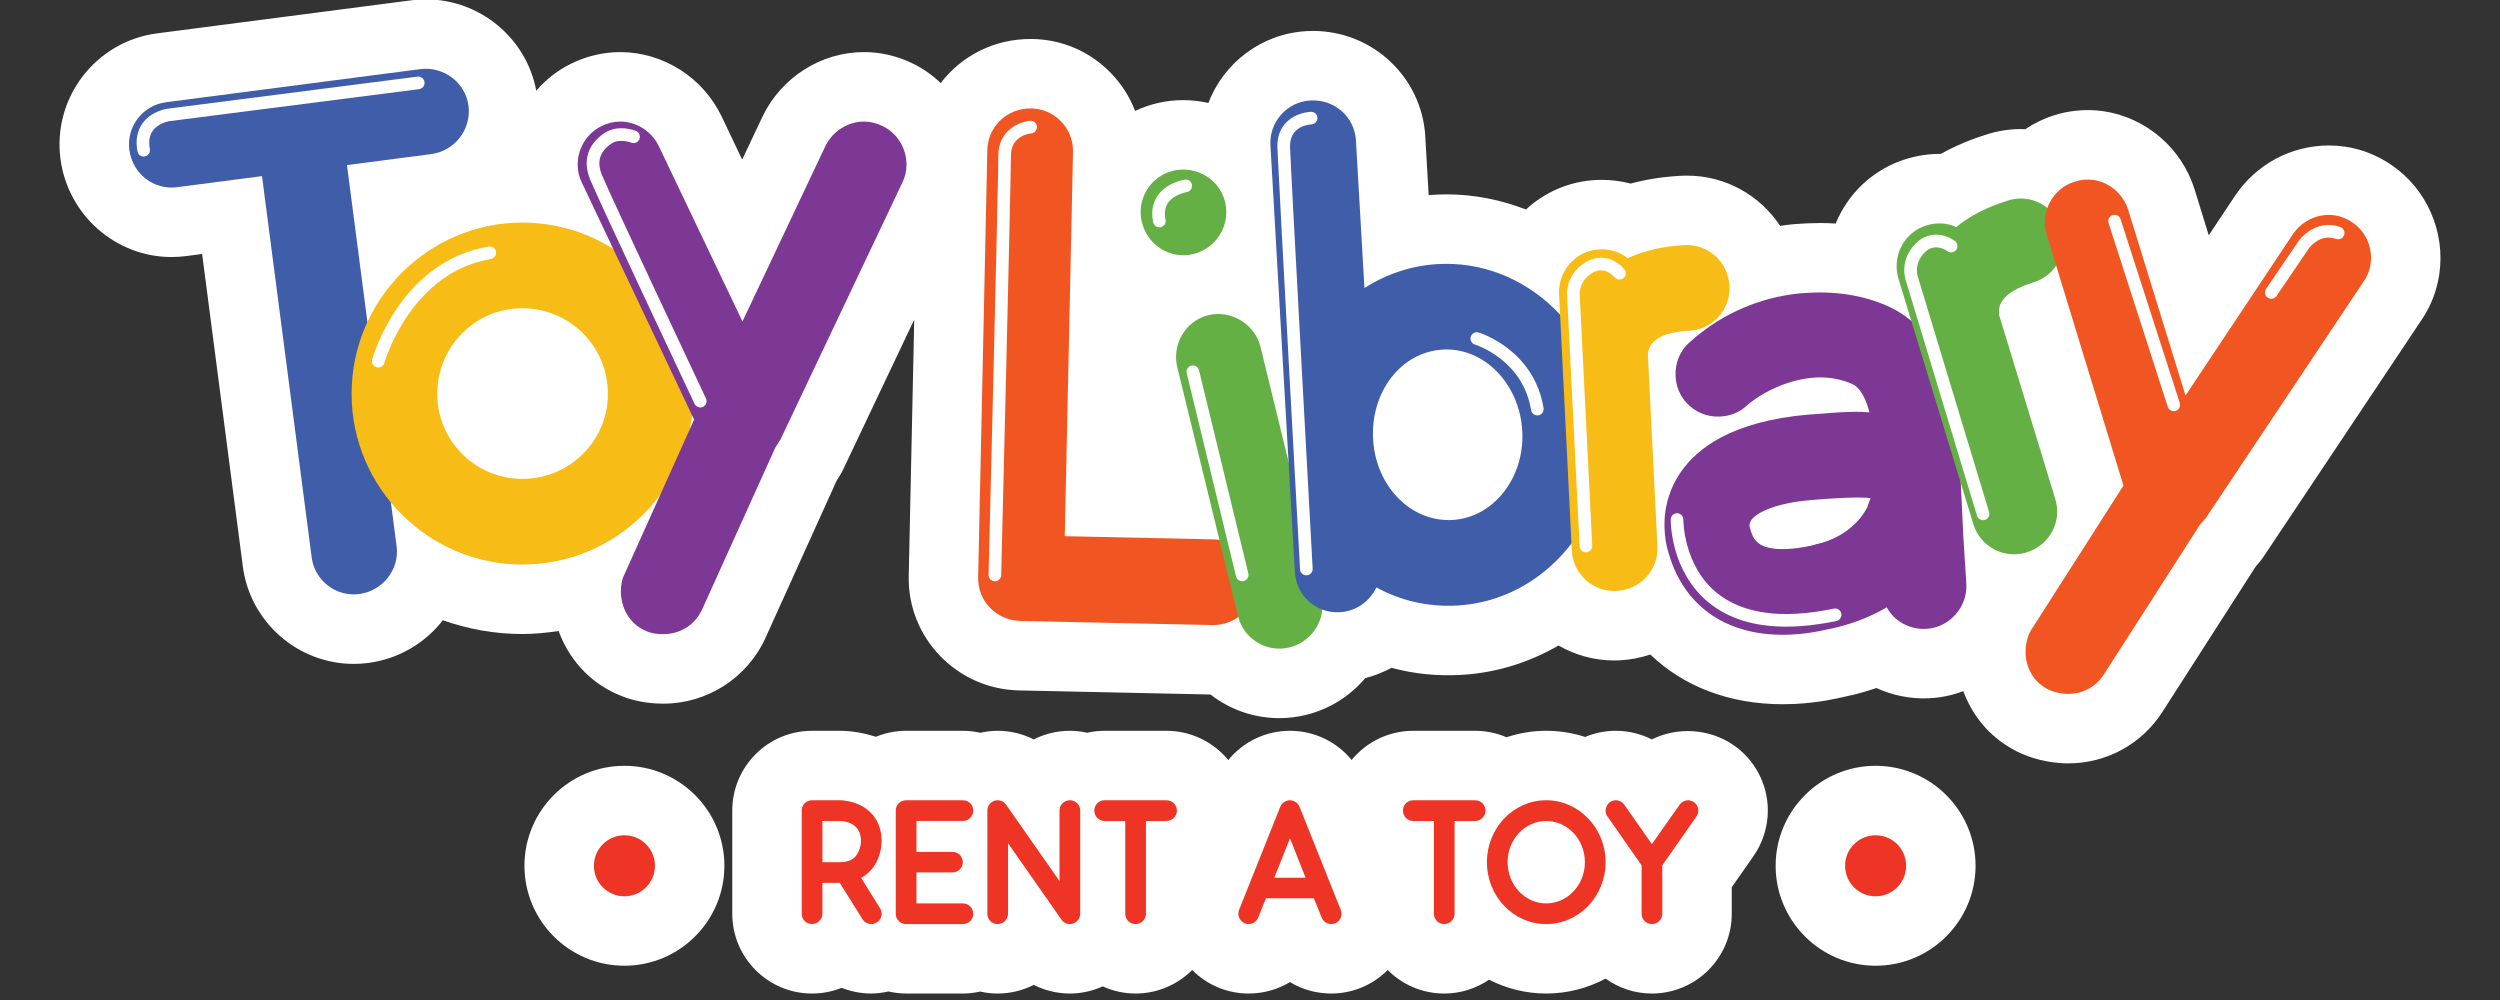
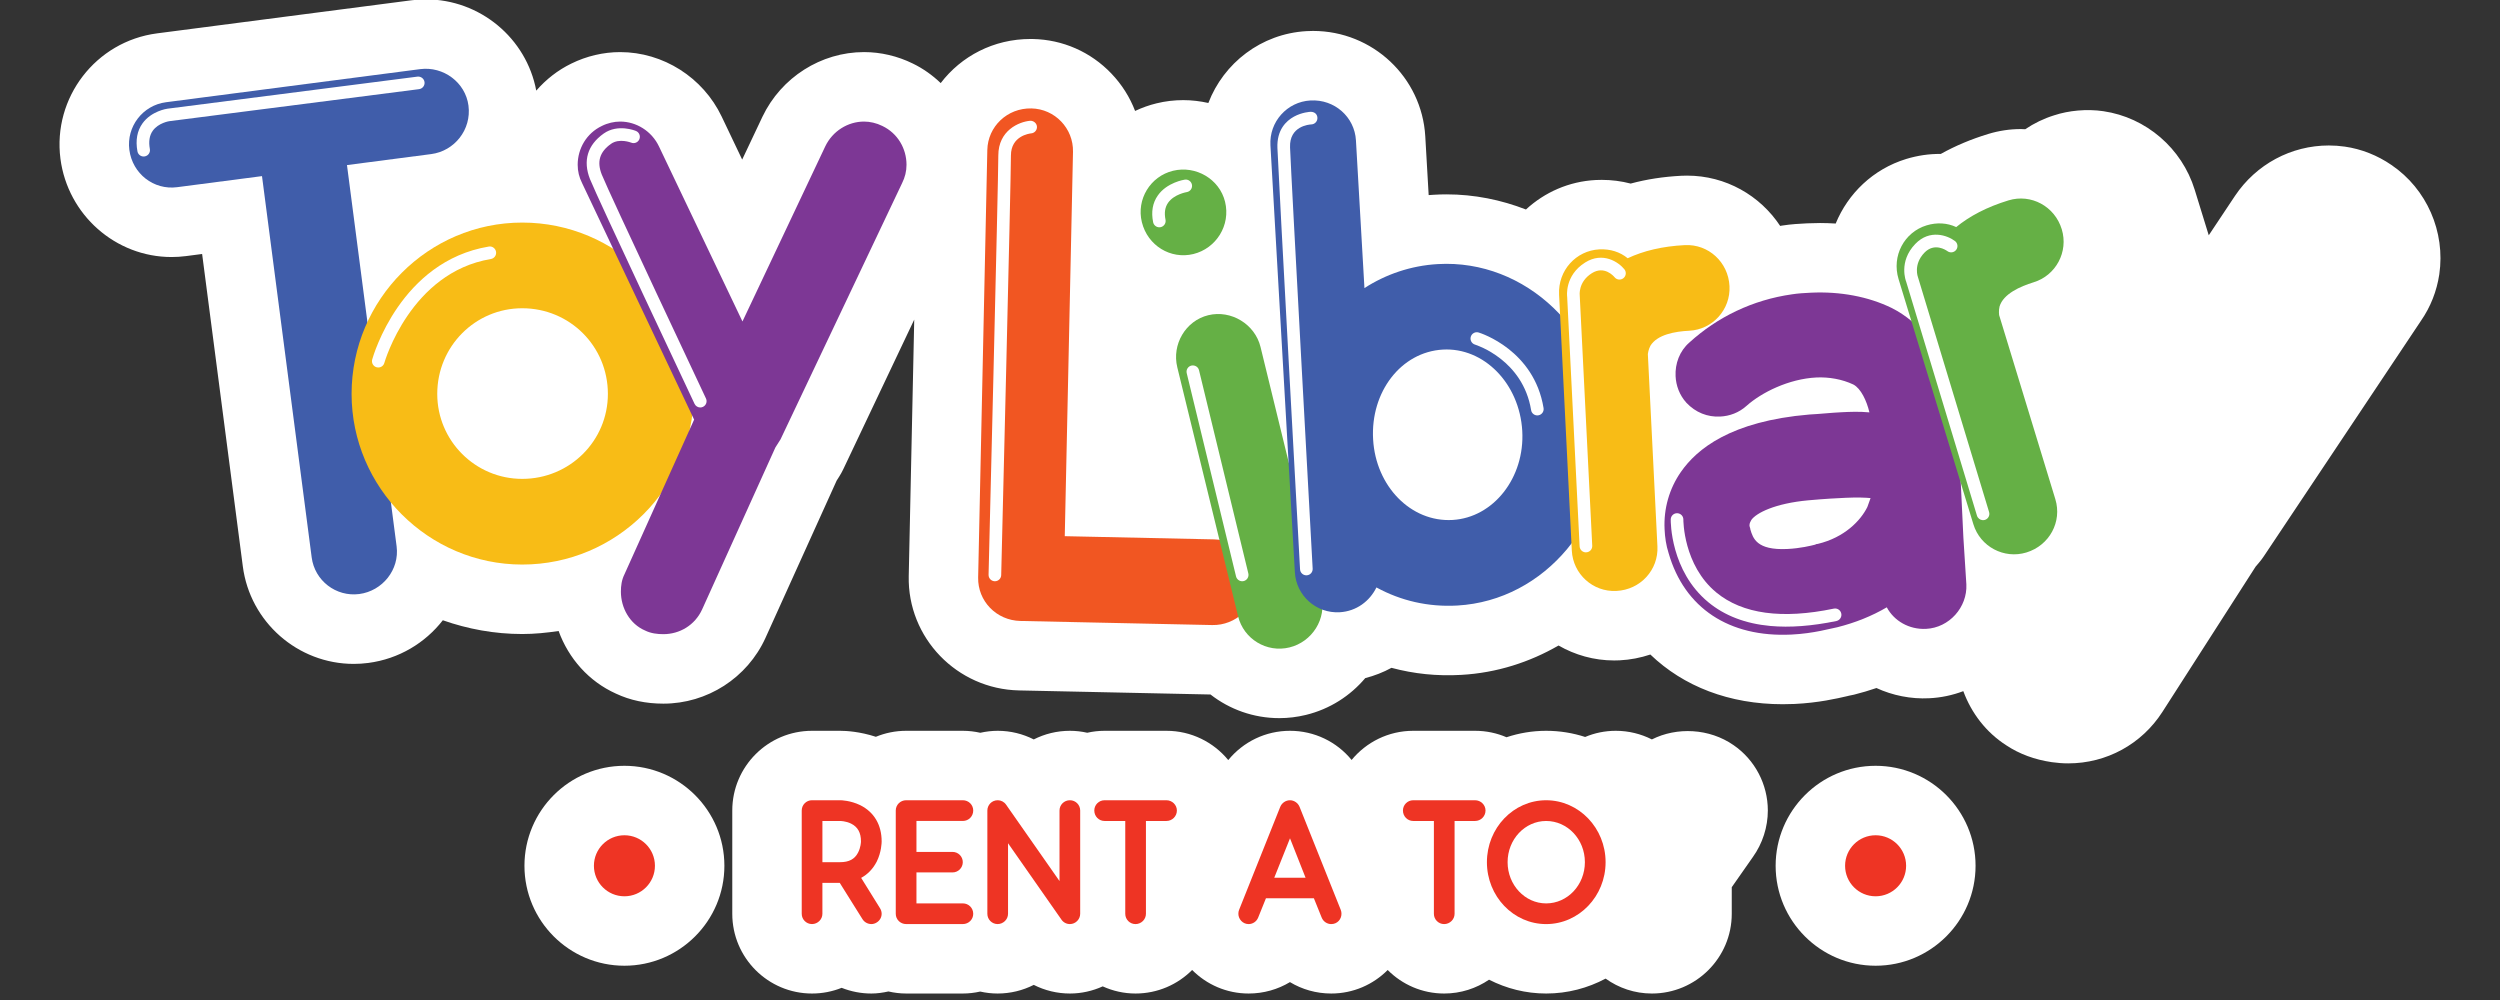
<svg xmlns="http://www.w3.org/2000/svg" version="1.1" id="Layer_1" x="0px" y="0px" width="200px" height="80px" viewBox="0 0 200 80" enable-background="new 0 0 200 80" xml:space="preserve">
  <rect x="0" y="0" width="200" height="80" fill="#333333" stroke="none" />
  <g>
    <g>
      <path fill="#FFFFFF" d="M191.32,13.202c-1.125-0.776-2.42-1.285-3.732-1.472c-0.423-0.062-0.853-0.092-1.281-0.092    c-3.011,0-5.813,1.501-7.509,4.033l-2.098,3.152l-1.124-3.644c-1.024-3.319-3.886-5.783-7.311-6.284    c-1.325-0.194-2.766-0.054-3.927,0.328c-0.834,0.258-1.613,0.638-2.321,1.116c-0.115-0.003-0.229-0.014-0.346-0.014    c-0.884,0-1.763,0.133-2.608,0.391c-1.376,0.419-2.647,0.954-3.801,1.599c-0.939-0.011-1.845,0.125-2.762,0.401    c-2.655,0.813-4.659,2.766-5.645,5.167c-0.414-0.024-0.831-0.041-1.251-0.041c-0.329,0-0.661,0.008-1.035,0.025    c-0.595,0.03-1.269,0.064-1.994,0.178c-0.055,0.008-0.107,0.021-0.162,0.028c-1.608-2.429-4.346-4.023-7.451-4.023    c-0.145,0-0.289,0.003-0.448,0.011c-1.433,0.073-2.79,0.281-4.061,0.625c-0.742-0.195-1.518-0.296-2.314-0.296    c-0.15,0-0.303,0.003-0.472,0.011c-2.162,0.11-4.108,0.989-5.592,2.359c-1.987-0.772-4.126-1.211-6.358-1.211    c-0.331,0-0.668,0.01-0.999,0.031c-0.143,0.007-0.283,0.018-0.425,0.028l-0.271-4.693c-0.269-4.732-4.212-8.44-8.978-8.44    c-0.177,0-0.357,0.007-0.529,0.016c-3.625,0.208-6.623,2.557-7.847,5.748c-0.649-0.146-1.322-0.229-2.011-0.229    c-0.718,0-1.434,0.085-2.132,0.256c-0.6,0.146-1.172,0.352-1.718,0.61c-0.421-1.103-1.061-2.118-1.901-2.997    c-1.655-1.729-3.883-2.709-6.272-2.758c-0.041-0.002-0.159-0.002-0.198-0.002c-2.949,0-5.541,1.377-7.18,3.528    c-0.655-0.626-1.399-1.161-2.233-1.565c-1.215-0.598-2.563-0.915-3.9-0.915c-3.441,0-6.628,2.025-8.128,5.172l-1.621,3.428    l-1.641-3.443c-1.494-3.131-4.681-5.156-8.121-5.156c-1.341,0-2.691,0.319-3.904,0.917c-1.089,0.529-2.032,1.274-2.808,2.165    c-0.786-4.194-4.496-7.301-8.841-7.301c-0.387,0-0.78,0.024-1.163,0.076L12.559,2.67C7.667,3.31,4.202,7.809,4.836,12.708    c0.587,4.478,4.405,7.854,8.886,7.854c0.385,0,0.776-0.025,1.16-0.075l1.288-0.168l3.255,24.987    c0.575,4.449,4.392,7.806,8.876,7.806c0.384,0,0.771-0.026,1.158-0.076c2.457-0.321,4.558-1.604,5.967-3.415    c1.992,0.7,4.123,1.101,6.352,1.101c0.992,0,1.958-0.099,2.911-0.243c0.803,2.205,2.417,4.033,4.585,5.01    c1.127,0.532,2.404,0.803,3.796,0.803c3.508,0,6.713-2.06,8.167-5.256l5.696-12.588l0.199-0.313    c0.124-0.192,0.233-0.395,0.333-0.602l5.674-11.964l-0.44,20.521c-0.104,4.937,3.853,9.037,8.819,9.144L96.84,55.56    c1.53,1.193,3.449,1.891,5.506,1.891c0.716,0,1.433-0.088,2.124-0.257c1.931-0.47,3.558-1.536,4.749-2.944    c0.733-0.19,1.441-0.463,2.098-0.824c1.792,0.481,3.64,0.677,5.595,0.564c2.823-0.161,5.449-1.008,7.771-2.349    c1.314,0.756,2.832,1.196,4.453,1.196c0.152,0,0.306-0.004,0.445-0.011c0.845-0.042,1.666-0.204,2.447-0.464    c2.655,2.552,6.308,3.976,10.595,3.976c0.312,0,0.627-0.009,0.939-0.021c1.909-0.089,3.406-0.438,4.211-0.624l0.134-0.034    c0.139-0.022,0.278-0.054,0.415-0.086c0.609-0.154,1.209-0.33,1.793-0.531c1.288,0.595,2.763,0.893,4.218,0.818    c0.948-0.044,1.866-0.24,2.731-0.568c0.65,1.762,1.825,3.301,3.446,4.338c1.04,0.689,2.261,1.141,3.632,1.343    c0.436,0.063,0.881,0.097,1.319,0.097c3.059,0,5.871-1.537,7.527-4.111l7.466-11.635l0.246-0.286    c0.146-0.172,0.282-0.35,0.406-0.536l12.568-18.834c0.773-1.119,1.265-2.366,1.47-3.724    C195.641,18.542,194.14,15.116,191.32,13.202z" />
      <path fill="#FFFFFF" d="M138.685,59.611c-1.934-1.345-4.536-1.467-6.534-0.457c-0.881-0.447-1.869-0.69-2.889-0.69    c-0.869,0-1.695,0.176-2.45,0.493c-0.985-0.319-2.033-0.493-3.12-0.493c-1.106,0-2.172,0.184-3.171,0.516    c-0.772-0.332-1.62-0.516-2.513-0.516h-4.953c-1.982,0-3.756,0.91-4.926,2.332c-1.191-1.456-2.981-2.332-4.929-2.332    s-3.737,0.872-4.939,2.342c-1.172-1.428-2.954-2.342-4.945-2.342h-4.954c-0.475,0-0.937,0.056-1.383,0.156    c-0.446-0.101-0.909-0.156-1.384-0.156c-1.042,0-2.023,0.248-2.893,0.69c-0.88-0.447-1.864-0.69-2.88-0.69    c-0.481,0-0.949,0.058-1.399,0.158c-0.451-0.101-0.917-0.158-1.399-0.158h-4.528c-0.859,0-1.678,0.172-2.426,0.479    c-1.287-0.42-2.378-0.479-2.861-0.479h-2.249c-3.517,0-6.377,2.86-6.377,6.377v8.265c0,3.516,2.86,6.376,6.377,6.376    c0.837,0,1.638-0.161,2.372-0.456c0.745,0.296,1.549,0.456,2.38,0.456c0.463,0,0.917-0.067,1.363-0.165    c0.458,0.104,0.933,0.165,1.42,0.165h4.528c0.479,0,0.944-0.057,1.394-0.157c0.448,0.101,0.912,0.157,1.391,0.157    c1.04,0,2.025-0.25,2.894-0.691c0.883,0.448,1.872,0.691,2.893,0.691c0.935,0,1.821-0.209,2.623-0.572    c0.801,0.363,1.688,0.572,2.624,0.572c1.768,0,3.372-0.721,4.53-1.883c1.155,1.162,2.753,1.883,4.518,1.883    c1.201,0,2.335-0.328,3.307-0.913c0.97,0.586,2.105,0.913,3.302,0.913c1.765,0,3.362-0.72,4.517-1.882    c1.156,1.162,2.755,1.882,4.518,1.882c1.331,0,2.567-0.41,3.591-1.107c1.38,0.704,2.928,1.107,4.569,1.107    c1.716,0,3.332-0.436,4.756-1.193c1.045,0.749,2.32,1.193,3.7,1.193c3.524,0,6.391-2.86,6.391-6.376v-2.13l1.687-2.411    c0.774-1.078,1.2-2.4,1.2-3.724C141.425,62.746,140.393,60.785,138.685,59.611z" />
      <circle fill="#FFFFFF" cx="49.953" cy="69.261" r="2.441" />
      <path fill="#FFFFFF" d="M49.953,61.264c-4.41,0-7.997,3.586-7.997,7.998c0,4.41,3.587,7.996,7.997,7.996    c4.411,0,7.998-3.586,7.998-7.996C57.951,64.85,54.363,61.264,49.953,61.264z" />
      <circle fill="#FFFFFF" cx="150.049" cy="69.261" r="2.441" />
      <path fill="#FFFFFF" d="M150.049,61.264c-4.411,0-7.998,3.586-7.998,7.998c0,4.41,3.587,7.996,7.998,7.996    c4.409,0,7.996-3.586,7.996-7.996C158.045,64.85,154.458,61.264,150.049,61.264z" />
    </g>
    <g>
      <g>
        <path fill="#405DAA" d="M33.613,5.531c1.859-0.243,3.625,1.064,3.865,2.921c0.25,1.918-1.123,3.633-2.981,3.875l-6.739,0.879     l3.971,30.5c0.243,1.86-1.128,3.574-2.989,3.817c-1.858,0.241-3.565-1.072-3.806-2.933l-3.974-30.5l-6.796,0.886     c-1.861,0.243-3.567-1.071-3.817-2.989c-0.241-1.859,1.073-3.565,2.932-3.808L33.613,5.531z" />
        <path fill="#F8BC16" d="M55.486,31.514c0,7.499-6.152,13.65-13.708,13.65c-7.5,0-13.651-6.152-13.651-13.65     c0-7.557,6.151-13.708,13.651-13.708C49.334,17.805,55.486,23.957,55.486,31.514z M48.631,31.514     c0-3.808-3.046-6.854-6.854-6.854c-3.751,0-6.797,3.046-6.797,6.854c0,3.75,3.046,6.796,6.797,6.796     C45.585,38.31,48.631,35.264,48.631,31.514z" />
        <path fill="#7D3795" d="M62.442,35.149l-0.41,0.646l-5.857,12.948c-0.586,1.288-1.817,1.99-3.105,1.99     c-0.469,0-0.997-0.057-1.464-0.292c-1.23-0.527-1.934-1.817-1.934-3.105c0-0.47,0.057-0.937,0.292-1.407l5.566-12.359     l-8.964-18.925c-0.234-0.469-0.351-0.938-0.351-1.464c0-1.29,0.703-2.52,1.934-3.105c0.467-0.235,0.995-0.351,1.464-0.351     c1.289,0,2.52,0.761,3.105,1.99l6.679,14.002l6.621-14.002c0.586-1.229,1.815-1.99,3.106-1.99c0.467,0,0.994,0.116,1.463,0.351     c1.231,0.585,1.934,1.815,1.934,3.105c0,0.526-0.119,0.995-0.351,1.464L62.442,35.149z" />
        <path fill="#FFFFFF" d="M11.49,12.521c-0.238,0-0.449-0.169-0.495-0.414c-0.163-0.885-0.025-1.64,0.411-2.246     c0.708-0.979,1.944-1.16,1.995-1.166L33.398,6.13c0.267-0.032,0.529,0.159,0.564,0.438c0.035,0.275-0.16,0.528-0.436,0.564     L13.535,9.696c-0.002,0-0.864,0.133-1.314,0.764c-0.264,0.371-0.343,0.864-0.232,1.463c0.051,0.274-0.131,0.539-0.405,0.588     C11.554,12.518,11.522,12.521,11.49,12.521z" />
        <path fill="#FFFFFF" d="M30.263,29.4c-0.045,0-0.09-0.006-0.136-0.018c-0.268-0.075-0.425-0.353-0.351-0.624     c0.091-0.319,2.273-7.856,9.326-9.033c0.271-0.051,0.535,0.14,0.582,0.417c0.046,0.274-0.14,0.535-0.417,0.58     c-6.426,1.071-8.498,8.235-8.519,8.308C30.688,29.255,30.484,29.4,30.263,29.4z" />
        <path fill="#FFFFFF" d="M56.022,32.598c-0.189,0-0.371-0.106-0.458-0.291c-0.317-0.673-7.791-16.526-8.363-17.975     c-0.581-1.469-0.202-2.73,1.093-3.648c1.131-0.799,2.525-0.232,2.585-0.206c0.256,0.106,0.378,0.402,0.27,0.661     c-0.108,0.257-0.402,0.379-0.658,0.271l0,0c-0.01-0.002-0.946-0.375-1.612,0.099c-0.909,0.646-1.144,1.424-0.738,2.453     c0.561,1.417,8.261,17.75,8.337,17.916c0.121,0.251,0.012,0.552-0.241,0.671C56.168,32.583,56.093,32.598,56.022,32.598z" />
        <path fill="#F15622" d="M81.635,49.677c-1.933-0.042-3.422-1.599-3.383-3.473l0.734-34.208c0.041-1.874,1.597-3.364,3.529-3.322     c1.875,0.039,3.364,1.596,3.325,3.469l-0.659,30.752l11.949,0.256c1.872,0.039,3.421,1.598,3.382,3.532     c-0.042,1.875-1.657,3.361-3.53,3.322L81.635,49.677z" />
        <path fill="#65B045" d="M95.468,20.323c-1.821,0.443-3.66-0.675-4.12-2.553c-0.446-1.821,0.674-3.665,2.494-4.108     c1.821-0.443,3.718,0.661,4.163,2.482C98.466,18.022,97.292,19.877,95.468,20.323z M99.046,49.301l-4.863-19.92     c-0.446-1.821,0.659-3.72,2.48-4.165c1.824-0.444,3.734,0.718,4.179,2.54l4.864,19.918c0.443,1.823-0.73,3.679-2.552,4.121     C101.333,52.241,99.493,51.122,99.046,49.301z" />
        <path fill="#405DAA" d="M128.566,34.083c0.429,7.486-4.955,13.956-11.973,14.359c-2.339,0.133-4.541-0.386-6.479-1.448     c-0.526,1.085-1.593,1.91-2.938,1.986c-1.872,0.107-3.48-1.325-3.586-3.198l-1.955-34.159c-0.107-1.873,1.327-3.479,3.197-3.585     c1.932-0.112,3.537,1.322,3.644,3.194l0.68,11.815c1.697-1.096,3.709-1.798,5.876-1.92     C122.05,20.723,128.134,26.535,128.566,34.083z M121.781,34.471c-0.22-3.802-3.082-6.692-6.356-6.504     c-3.339,0.192-5.795,3.384-5.576,7.185c0.213,3.744,3.021,6.636,6.354,6.445C119.478,41.409,121.994,38.213,121.781,34.471z" />
        <path fill="#F8BC16" d="M138.36,22.893c0.095,1.875-1.352,3.469-3.222,3.566c-1.114,0.053-2.568,0.302-3.109,1.209     c-0.162,0.299-0.201,0.655-0.201,0.655l0.766,15.387c0.093,1.873-1.354,3.473-3.284,3.565c-1.873,0.098-3.47-1.349-3.565-3.224     l-1.018-20.479c-0.096-1.933,1.352-3.527,3.226-3.623c0.878-0.041,1.652,0.211,2.262,0.71c1.261-0.59,2.77-0.959,4.583-1.05     C136.669,19.52,138.264,20.963,138.36,22.893z" />
        <path fill="#7D3795" d="M157.309,46.755c0.085,1.814-1.361,3.468-3.234,3.555c-1.346,0.063-2.553-0.639-3.132-1.725     c-1.198,0.702-2.521,1.233-3.969,1.597c-0.47,0.079-1.854,0.499-3.672,0.584c-4.971,0.239-8.544-2.115-9.812-6.511     c-0.204-0.636-0.295-1.274-0.324-1.919c-0.08-1.639,0.374-3.244,1.306-4.58c1.264-1.821,3.973-4.063,10.28-4.595     c0.877-0.043,1.691-0.141,2.572-0.182c0.645-0.032,1.405-0.067,2.229,0.011c-0.22-0.93-0.679-1.906-1.28-2.226     c-0.899-0.428-1.964-0.612-2.959-0.566c-2.223,0.111-4.399,1.208-5.583,2.263c-0.618,0.558-1.367,0.829-2.128,0.864     c-0.994,0.048-1.949-0.317-2.691-1.104c-0.556-0.62-0.828-1.366-0.865-2.128c-0.048-0.996,0.315-2.008,1.104-2.693     c2.249-2.042,5.058-3.406,8.203-3.854c0.525-0.081,0.993-0.104,1.521-0.131c2.339-0.11,4.587,0.311,6.448,1.217     c4.811,2.415,5.276,8.548,5.309,9.191l0.439,9.189L157.309,46.755z M149.645,39.847c-0.41-0.038-1.058-0.067-1.995-0.023     c-0.759,0.037-1.577,0.074-2.98,0.201c-2.687,0.245-4.174,1.021-4.56,1.567c-0.053,0.119-0.163,0.241-0.152,0.477     c0.002,0.058,0.066,0.173,0.072,0.291c0.209,0.692,0.49,1.676,2.949,1.56c1.052-0.049,1.921-0.269,2.213-0.342     c0.114-0.062,0.17-0.065,0.229-0.065c2.147-0.517,3.432-1.867,3.966-2.949L149.645,39.847z" />
        <path fill="#65B045" d="M164.942,18.344c0.546,1.793-0.465,3.695-2.257,4.24c-1.066,0.328-2.417,0.923-2.721,1.933     c-0.082,0.333-0.035,0.685-0.035,0.685l4.499,14.737c0.549,1.796-0.467,3.694-2.316,4.259c-1.79,0.545-3.693-0.463-4.242-2.258     l-5.985-19.612c-0.563-1.851,0.448-3.75,2.241-4.299c0.842-0.254,1.655-0.197,2.37,0.137c1.076-0.879,2.449-1.606,4.188-2.137     C162.476,15.483,164.378,16.493,164.942,18.344z" />
-         <path fill="#F15622" d="M176.485,41.416l-0.499,0.579l-7.675,11.962c-0.765,1.189-2.087,1.706-3.36,1.519     c-0.465-0.07-0.976-0.205-1.406-0.502c-1.141-0.702-1.65-2.077-1.463-3.354c0.067-0.464,0.192-0.918,0.494-1.35l7.3-11.424     l-6.123-20.021c-0.165-0.499-0.212-0.979-0.136-1.501c0.189-1.276,1.063-2.392,2.362-2.792c0.499-0.164,1.039-0.204,1.501-0.137     c1.276,0.186,2.384,1.121,2.786,2.422l4.575,14.826l8.582-12.895c0.758-1.132,2.087-1.707,3.36-1.521     c0.464,0.066,0.97,0.26,1.398,0.56c1.134,0.757,1.649,2.075,1.464,3.351c-0.078,0.524-0.261,0.972-0.563,1.4L176.485,41.416z" />
        <path fill="#FFFFFF" d="M79.592,46.5c-0.004,0-0.008,0-0.013,0c-0.278-0.008-0.499-0.239-0.493-0.519     c0.008-0.314,0.78-31.489,0.78-33.542c0-2.013,1.662-2.697,2.542-2.777c0.26-0.014,0.523,0.177,0.548,0.458     c0.025,0.275-0.178,0.521-0.453,0.548l0,0c-0.168,0.017-1.628,0.209-1.628,1.771c0,2.065-0.748,32.283-0.778,33.567     C80.091,46.28,79.866,46.5,79.592,46.5z" />
        <path fill="#FFFFFF" d="M92.746,18.184c-0.235,0-0.446-0.166-0.495-0.404c-0.168-0.829-0.043-1.549,0.373-2.141     c0.731-1.045,2.104-1.261,2.164-1.269c0.263-0.042,0.528,0.146,0.571,0.423c0.042,0.276-0.147,0.532-0.421,0.575     c-0.01,0.003-1.012,0.167-1.492,0.855c-0.25,0.36-0.317,0.803-0.205,1.356c0.055,0.272-0.121,0.538-0.395,0.596     C92.813,18.18,92.779,18.184,92.746,18.184z" />
        <path fill="#FFFFFF" d="M99.375,46.5c-0.228,0-0.434-0.156-0.492-0.387l-3.945-16.258c-0.066-0.27,0.1-0.544,0.373-0.609     c0.274-0.057,0.544,0.101,0.61,0.372l3.945,16.256c0.065,0.272-0.101,0.545-0.37,0.612C99.453,46.494,99.414,46.5,99.375,46.5z" />
        <path fill="#FFFFFF" d="M104.51,46.026c-0.267,0-0.489-0.207-0.506-0.478c-0.018-0.313-1.726-31.473-1.811-33.724     c-0.052-1.432,0.693-2.146,1.325-2.494c0.645-0.351,1.28-0.385,1.351-0.386c0.325,0.012,0.513,0.208,0.524,0.485     c0.01,0.278-0.207,0.513-0.485,0.524c-0.185,0.008-1.768,0.135-1.704,1.833c0.082,2.242,1.793,33.393,1.809,33.706     c0.016,0.279-0.197,0.518-0.475,0.533C104.527,46.026,104.517,46.026,104.51,46.026z" />
        <path fill="#FFFFFF" d="M122.986,33.233c-0.243,0-0.458-0.174-0.497-0.423c-0.655-4-4.335-5.193-4.493-5.243     c-0.265-0.083-0.414-0.367-0.332-0.634c0.084-0.264,0.366-0.418,0.633-0.331c0.179,0.055,4.432,1.414,5.188,6.043     c0.045,0.277-0.142,0.537-0.416,0.581C123.043,33.231,123.015,33.233,122.986,33.233z" />
        <path fill="#FFFFFF" d="M126.828,44.188c-0.246-0.023-0.443-0.223-0.458-0.478l-0.996-19.958     c-0.006-0.023-0.229-1.705,1.44-2.753c1.414-0.885,2.672-0.032,3.137,0.545c0.174,0.217,0.141,0.535-0.076,0.709     c-0.218,0.176-0.535,0.143-0.711-0.076c-0.079-0.093-0.819-0.945-1.813-0.323c-1.119,0.701-0.975,1.787-0.972,1.798l1,20.006     c0.015,0.279-0.199,0.516-0.479,0.528C126.877,44.189,126.851,44.189,126.828,44.188z" />
        <path fill="#FFFFFF" d="M158.597,41.611c-0.198-0.018-0.376-0.154-0.438-0.355l-5.665-18.721     c-0.011-0.021-0.639-1.598,0.729-3.02c1.159-1.204,2.58-0.681,3.173-0.233c0.223,0.167,0.267,0.485,0.098,0.706     c-0.168,0.225-0.486,0.267-0.706,0.101c-0.102-0.073-1.029-0.712-1.837,0.128c-0.914,0.951-0.512,1.969-0.507,1.98l5.682,18.765     c0.082,0.268-0.067,0.549-0.335,0.631C158.726,41.611,158.66,41.617,158.597,41.611z" />
        <path fill="#FFFFFF" d="M141.628,50.077c-1.994-0.183-3.655-0.819-4.964-1.9c-3.031-2.504-3.008-6.458-3.005-6.623     c0.004-0.278,0.234-0.501,0.512-0.497c0.282,0.007,0.502,0.23,0.498,0.512c0.001,0.037-0.013,3.647,2.645,5.837     c2.088,1.715,5.246,2.149,9.392,1.284c0.275-0.057,0.541,0.121,0.597,0.394c0.057,0.271-0.119,0.538-0.392,0.598     C144.951,50.087,143.188,50.219,141.628,50.077z" />
        <path fill="#FFFFFF" d="M173.853,32.891c-0.193-0.018-0.369-0.152-0.433-0.349l-4.735-14.701     c-0.087-0.267,0.06-0.549,0.326-0.635c0.267-0.086,0.549,0.06,0.635,0.325l4.735,14.701c0.086,0.264-0.061,0.551-0.326,0.636     C173.989,32.889,173.92,32.897,173.853,32.891z" />
        <path fill="#FFFFFF" d="M181.654,23.901c-0.084-0.007-0.165-0.037-0.237-0.087c-0.231-0.158-0.292-0.471-0.135-0.7l2.64-3.879     c0.464-0.628,1.728-1.638,3.301-1.073c0.262,0.095,0.397,0.382,0.305,0.645c-0.095,0.262-0.38,0.398-0.646,0.306     c-1.268-0.452-2.128,0.696-2.139,0.706l-2.625,3.864C182.01,23.839,181.831,23.917,181.654,23.901z" />
      </g>
      <g>
        <g>
          <path fill="#EE3424" d="M70.406,72.666c0.085,0.141,0.126,0.283,0.126,0.439c0,0.268-0.14,0.537-0.394,0.692      c-0.129,0.085-0.285,0.129-0.427,0.129c-0.282,0-0.55-0.142-0.706-0.383l-1.826-2.915h-1.387v2.477      c0,0.452-0.382,0.821-0.833,0.821c-0.454,0-0.821-0.369-0.821-0.821v-8.265c0-0.452,0.367-0.821,0.821-0.821h2.249      c0.085,0,0.834,0.017,1.614,0.397c1.103,0.552,1.71,1.569,1.71,2.9c0,0.086-0.013,0.85-0.394,1.614      c-0.299,0.58-0.723,1.017-1.246,1.3L70.406,72.666z M65.793,68.974h1.416c0.708,0,1.16-0.24,1.428-0.751      c0.228-0.426,0.241-0.876,0.241-0.905c0-0.707-0.255-1.161-0.791-1.429c-0.425-0.211-0.878-0.211-0.878-0.211h-1.416V68.974z" />
          <path fill="#EE3424" d="M77.858,73.105c0,0.452-0.367,0.821-0.835,0.821h-4.528c-0.467,0-0.834-0.369-0.834-0.821v-8.265      c0-0.452,0.367-0.821,0.834-0.821h4.528c0.468,0,0.835,0.369,0.835,0.821c0,0.468-0.367,0.837-0.835,0.837h-3.707v2.476h2.887      c0.454,0,0.82,0.366,0.82,0.82c0,0.453-0.366,0.821-0.82,0.821h-2.887v2.477h3.707C77.491,72.271,77.858,72.637,77.858,73.105z" />
          <path fill="#EE3424" d="M84.917,73.571l-4.274-6.113v5.647c0,0.452-0.382,0.821-0.834,0.821c-0.455,0-0.82-0.369-0.82-0.821      v-8.265c0-0.424,0.339-0.821,0.834-0.821c0.254,0,0.509,0.129,0.664,0.355l4.274,6.112v-5.646c0-0.452,0.368-0.821,0.834-0.821      c0.453,0,0.82,0.369,0.82,0.821v8.265c0,0.438-0.367,0.821-0.82,0.821C85.326,73.927,85.071,73.798,84.917,73.571z" />
          <path fill="#EE3424" d="M93.316,64.02c0.452,0,0.835,0.369,0.835,0.821c0,0.468-0.383,0.837-0.835,0.837h-1.641v7.428      c0,0.452-0.382,0.821-0.834,0.821c-0.455,0-0.82-0.369-0.82-0.821v-7.428h-1.659c-0.451,0-0.818-0.369-0.818-0.837      c0-0.452,0.367-0.821,0.818-0.821H93.316z" />
          <path fill="#EE3424" d="M107.262,72.793c0.043,0.1,0.056,0.214,0.056,0.313c0,0.424-0.325,0.821-0.82,0.821      c-0.325,0-0.637-0.2-0.765-0.525l-0.622-1.54h-3.836l-0.62,1.54c-0.128,0.325-0.44,0.525-0.767,0.525      c-0.479,0-0.818-0.411-0.818-0.821c0-0.114,0.014-0.213,0.055-0.313l3.296-8.249c0.128-0.312,0.44-0.524,0.779-0.524      c0.326,0,0.637,0.213,0.764,0.524L107.262,72.793z M104.446,70.219l-1.246-3.156l-1.26,3.156H104.446z" />
          <path fill="#EE3424" d="M118.008,64.02c0.452,0,0.834,0.369,0.834,0.821c0,0.468-0.382,0.837-0.834,0.837h-1.642v7.428      c0,0.452-0.383,0.821-0.835,0.821c-0.453,0-0.82-0.369-0.82-0.821v-7.428h-1.656c-0.453,0-0.82-0.369-0.82-0.837      c0-0.452,0.367-0.821,0.82-0.821H118.008z" />
          <path fill="#EE3424" d="M118.953,68.974c0-2.732,2.121-4.954,4.738-4.954c2.619,0,4.756,2.222,4.756,4.954      c0,2.731-2.137,4.953-4.756,4.953C121.074,73.927,118.953,71.705,118.953,68.974z M120.608,68.974      c0,1.824,1.387,3.298,3.083,3.298c1.712,0,3.1-1.474,3.1-3.298c0-1.826-1.388-3.296-3.1-3.296      C121.995,65.678,120.608,67.147,120.608,68.974z" />
-           <path fill="#EE3424" d="M135.869,64.841c0,0.169-0.055,0.341-0.156,0.481l-2.73,3.906v3.877c0,0.452-0.367,0.821-0.835,0.821      c-0.452,0-0.82-0.369-0.82-0.821v-3.877l-2.729-3.906c-0.1-0.127-0.156-0.268-0.156-0.438c0-0.424,0.311-0.864,0.82-0.864      c0.269,0,0.522,0.129,0.678,0.355l2.208,3.155l2.223-3.155c0.155-0.227,0.41-0.355,0.679-0.355c0.154,0,0.324,0.057,0.467,0.156      C135.743,64.332,135.869,64.587,135.869,64.841z" />
        </g>
        <g>
          <circle fill="#EE3424" cx="49.954" cy="69.262" r="2.441" />
          <circle fill="#EE3424" cx="150.048" cy="69.262" r="2.441" />
        </g>
      </g>
    </g>
  </g>
</svg>